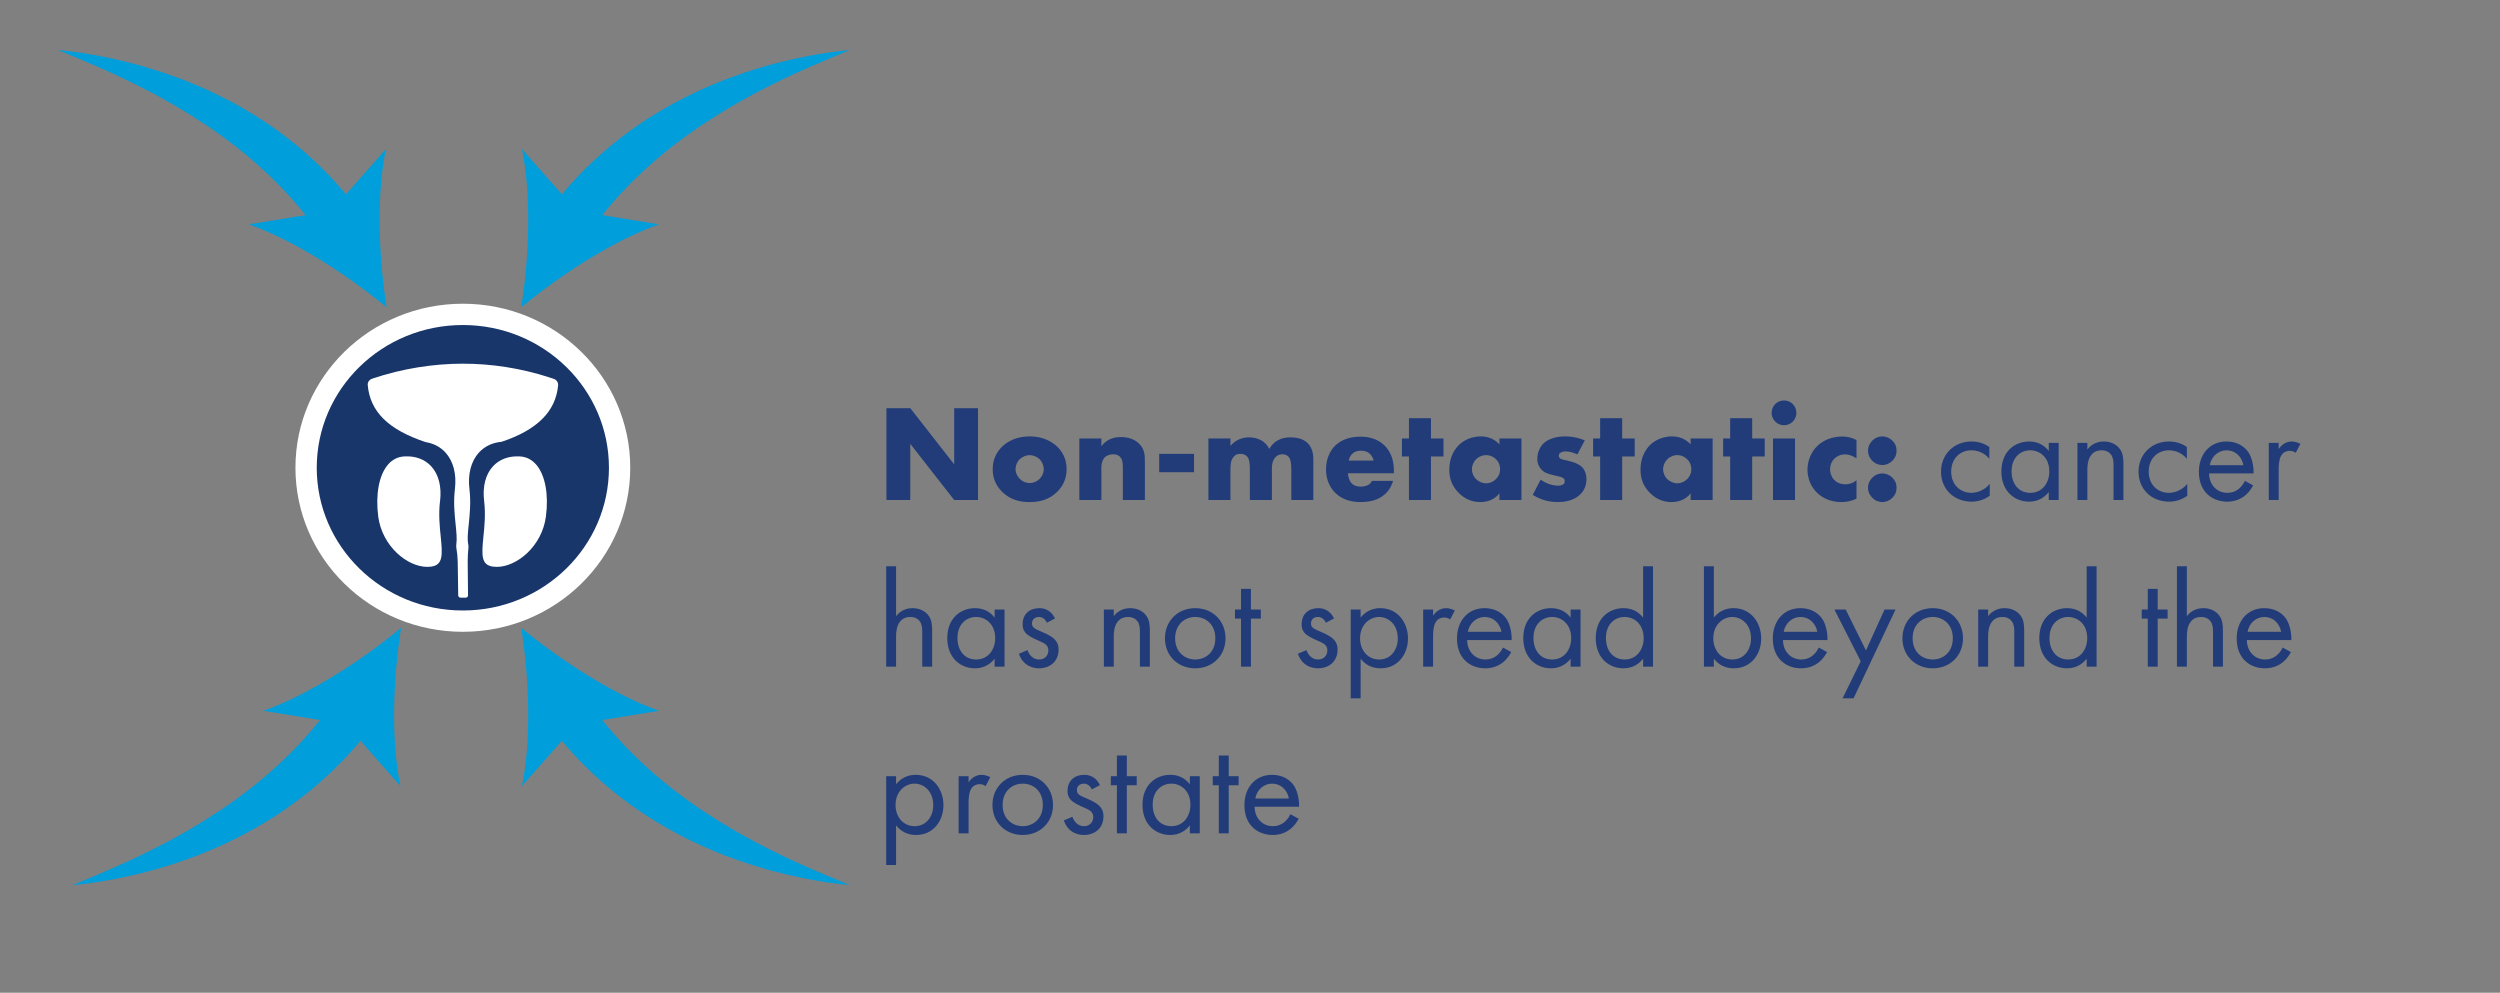
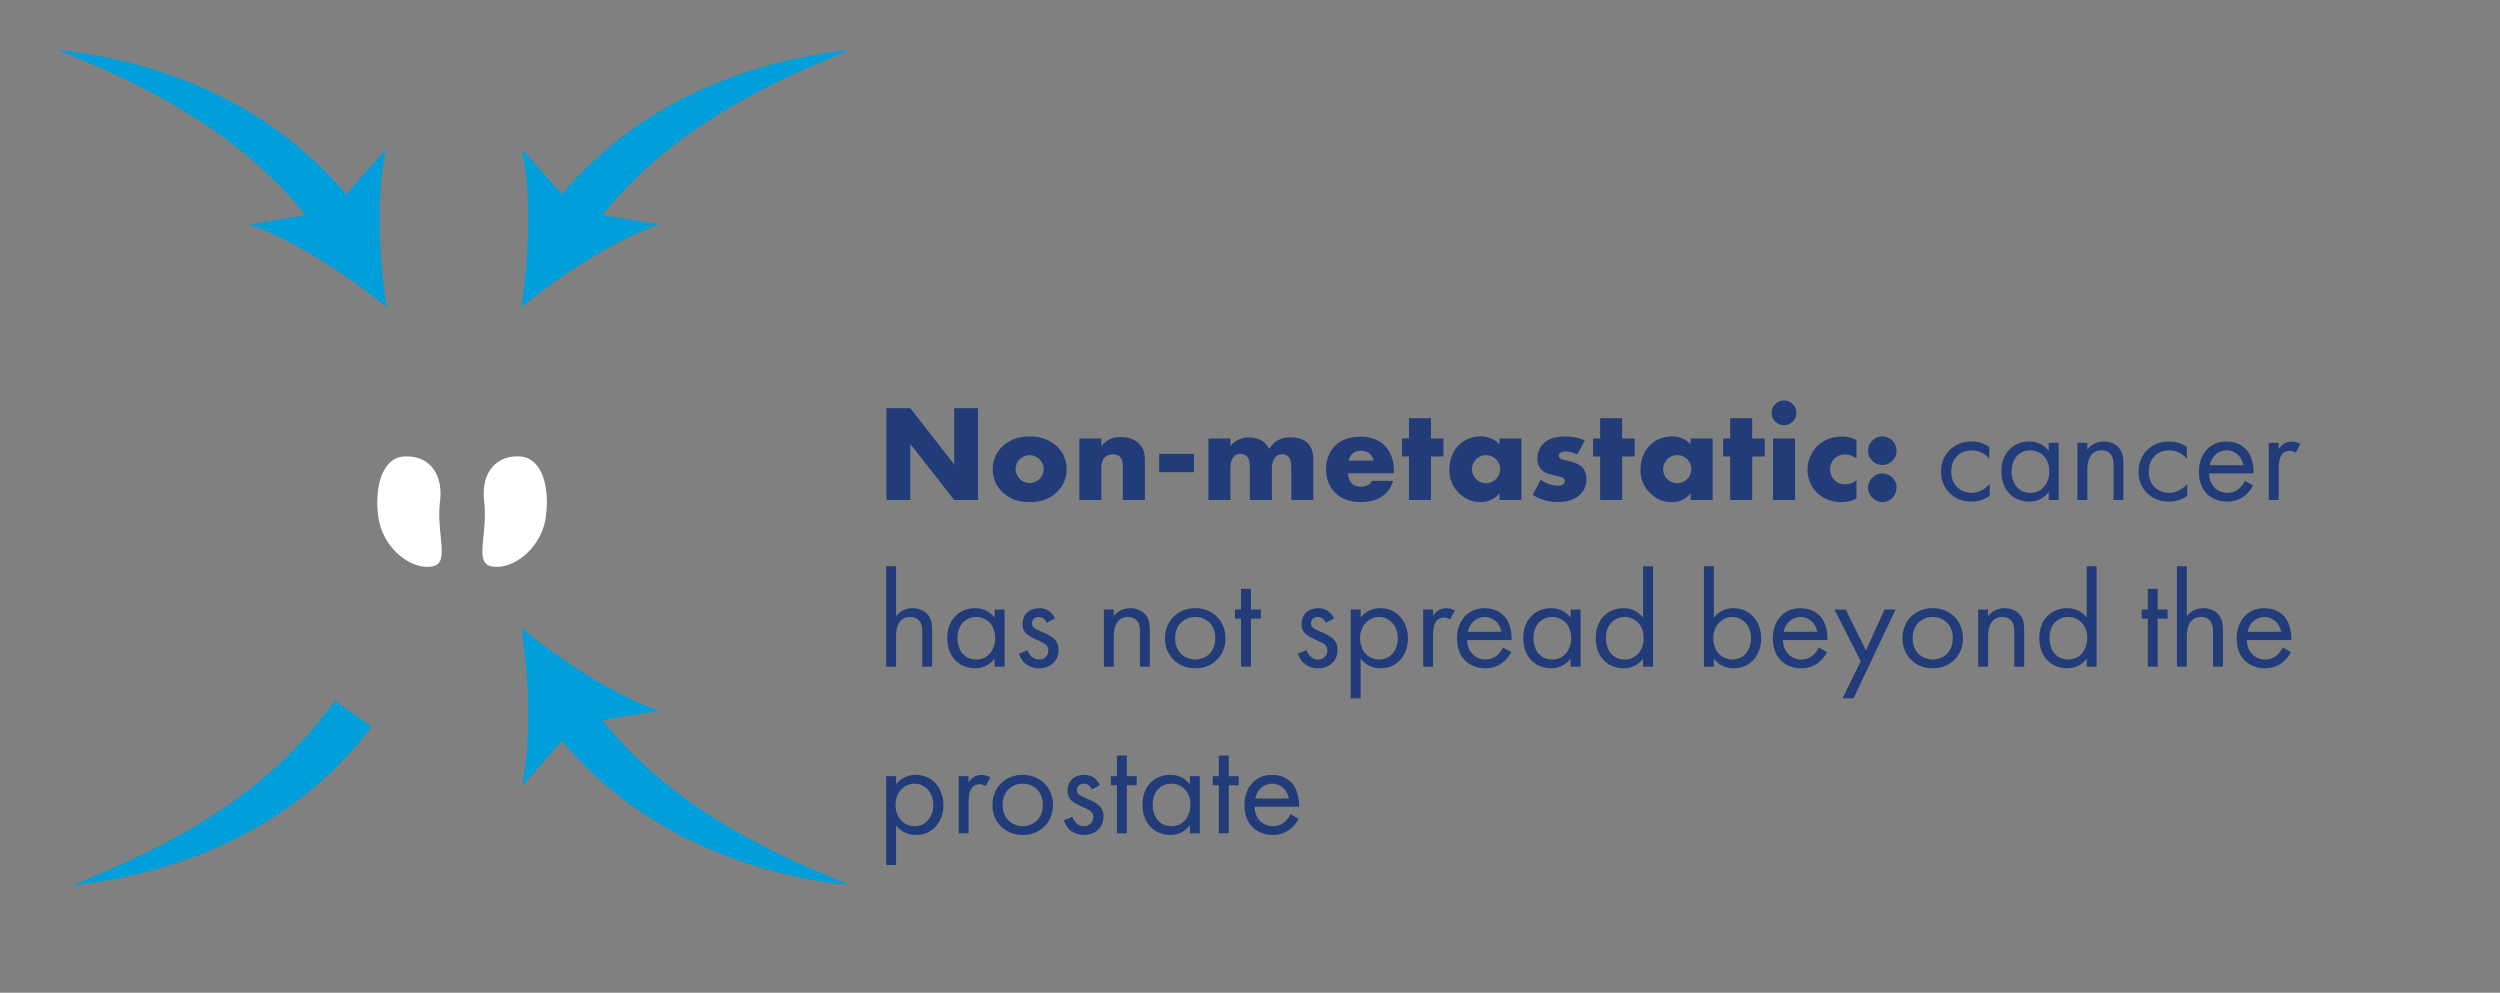
<svg xmlns="http://www.w3.org/2000/svg" width="345" height="137" viewBox="0 0 345 137" fill="none">
  <rect x="0" y="0" width="345" height="137" fill="#808080" stroke="none" />
  <path d="M125.617 69H122.33V56.327H125.617L131.678 64.079V56.327H134.965V69H131.678L125.617 61.248V69ZM142.103 62.806C141.609 62.806 141.077 63.034 140.735 63.357C140.355 63.718 140.146 64.25 140.146 64.744C140.146 65.257 140.393 65.751 140.735 66.093C141.096 66.454 141.59 66.663 142.103 66.663C142.597 66.663 143.091 66.454 143.452 66.093C143.832 65.732 144.041 65.238 144.041 64.744C144.041 64.288 143.832 63.737 143.452 63.357C143.11 63.034 142.578 62.806 142.103 62.806ZM147.195 64.744C147.195 65.884 146.815 66.967 145.884 67.879C144.763 68.981 143.452 69.285 142.084 69.285C140.849 69.285 139.481 69.038 138.303 67.879C137.372 66.967 136.992 65.884 136.992 64.744C136.992 63.224 137.676 62.236 138.303 61.628C139.006 60.944 140.241 60.222 142.084 60.222C143.965 60.222 145.181 60.963 145.884 61.628C146.511 62.236 147.195 63.224 147.195 64.744ZM148.949 69V60.507H151.989V61.571C152.825 60.469 153.946 60.317 154.687 60.317C155.561 60.317 156.492 60.526 157.195 61.229C157.917 61.951 157.993 62.673 157.993 63.604V69H154.953V64.706C154.953 64.212 154.972 63.471 154.573 63.053C154.288 62.749 153.908 62.692 153.604 62.692C153.129 62.692 152.73 62.863 152.483 63.091C152.179 63.376 151.989 63.927 151.989 64.44V69H148.949ZM159.969 65.162V62.635H164.776V65.162H159.969ZM166.762 69V60.507H169.802V61.533C170.524 60.659 171.512 60.355 172.348 60.355C172.956 60.355 173.526 60.488 173.982 60.735C174.609 61.058 174.951 61.533 175.16 61.951C175.502 61.343 175.939 60.982 176.319 60.773C176.927 60.431 177.516 60.355 178.086 60.355C178.713 60.355 179.739 60.45 180.442 61.134C181.202 61.875 181.24 62.882 181.24 63.471V69H178.2V64.801C178.2 63.908 178.105 63.3 177.763 62.977C177.592 62.825 177.364 62.692 176.965 62.692C176.623 62.692 176.338 62.787 176.072 63.034C175.559 63.528 175.521 64.231 175.521 64.649V69H172.481V64.801C172.481 63.984 172.424 63.338 172.082 62.977C171.816 62.692 171.474 62.635 171.17 62.635C170.847 62.635 170.581 62.692 170.334 62.939C169.802 63.452 169.802 64.269 169.802 64.801V69H166.762ZM192.356 64.991V65.314H186.029C186.029 65.77 186.2 66.378 186.561 66.739C186.751 66.929 187.131 67.157 187.815 67.157C187.891 67.157 188.423 67.138 188.803 66.929C188.993 66.815 189.202 66.625 189.335 66.359H192.242C192.109 66.834 191.843 67.499 191.216 68.107C190.589 68.715 189.601 69.285 187.758 69.285C186.637 69.285 185.288 69.038 184.243 67.993C183.692 67.442 182.989 66.397 182.989 64.782C182.989 63.357 183.521 62.217 184.262 61.495C184.965 60.811 186.067 60.26 187.739 60.26C188.727 60.26 190 60.469 191.007 61.419C192.204 62.559 192.356 64.041 192.356 64.991ZM186.124 63.566H189.563C189.487 63.243 189.297 62.882 189.069 62.654C188.67 62.255 188.119 62.198 187.815 62.198C187.302 62.198 186.903 62.331 186.58 62.654C186.371 62.882 186.181 63.186 186.124 63.566ZM199.203 62.996H197.474V69H194.434V62.996H193.465V60.507H194.434V57.714H197.474V60.507H199.203V62.996ZM206.92 61.324V60.507H209.96V69H206.92V68.069C206.217 69.038 205.115 69.285 204.279 69.285C203.367 69.285 202.246 69.019 201.22 67.936C200.403 67.062 200.004 66.093 200.004 64.82C200.004 63.224 200.631 62.103 201.315 61.419C202.037 60.697 203.158 60.222 204.374 60.222C205.742 60.222 206.559 60.925 206.92 61.324ZM205.058 62.806C204.678 62.806 204.165 62.939 203.728 63.357C203.31 63.756 203.12 64.307 203.12 64.744C203.12 65.238 203.329 65.77 203.709 66.131C204.032 66.435 204.564 66.701 205.077 66.701C205.571 66.701 206.065 66.492 206.445 66.112C206.711 65.846 207.015 65.428 207.015 64.744C207.015 64.345 206.901 63.813 206.426 63.357C206.141 63.091 205.704 62.806 205.058 62.806ZM211.522 68.297L212.605 66.188C212.966 66.454 213.403 66.682 213.821 66.815C214.201 66.948 214.676 67.024 214.999 67.024C215.227 67.024 215.588 66.967 215.778 66.796C215.911 66.663 215.93 66.549 215.93 66.397C215.93 66.264 215.911 66.131 215.778 66.017C215.588 65.846 215.284 65.789 214.98 65.713L214.182 65.523C213.764 65.428 213.156 65.276 212.7 64.782C212.377 64.44 212.149 63.965 212.149 63.319C212.149 62.502 212.472 61.742 212.947 61.248C213.593 60.583 214.733 60.222 215.987 60.222C217.241 60.222 218.21 60.564 218.704 60.773L217.678 62.711C217.26 62.521 216.633 62.293 216.082 62.293C215.778 62.293 215.569 62.35 215.379 62.464C215.208 62.559 215.113 62.692 215.113 62.882C215.113 63.148 215.284 63.281 215.474 63.357C215.759 63.471 216.006 63.471 216.481 63.604L217.032 63.756C217.431 63.87 218.039 64.174 218.286 64.421C218.704 64.82 218.932 65.485 218.932 66.112C218.932 67.138 218.495 67.822 218.077 68.221C217.089 69.209 215.645 69.285 214.942 69.285C214.182 69.285 212.985 69.19 211.522 68.297ZM225.588 62.996H223.859V69H220.819V62.996H219.85V60.507H220.819V57.714H223.859V60.507H225.588V62.996ZM233.305 61.324V60.507H236.345V69H233.305V68.069C232.602 69.038 231.5 69.285 230.664 69.285C229.752 69.285 228.631 69.019 227.605 67.936C226.788 67.062 226.389 66.093 226.389 64.82C226.389 63.224 227.016 62.103 227.7 61.419C228.422 60.697 229.543 60.222 230.759 60.222C232.127 60.222 232.944 60.925 233.305 61.324ZM231.443 62.806C231.063 62.806 230.55 62.939 230.113 63.357C229.695 63.756 229.505 64.307 229.505 64.744C229.505 65.238 229.714 65.77 230.094 66.131C230.417 66.435 230.949 66.701 231.462 66.701C231.956 66.701 232.45 66.492 232.83 66.112C233.096 65.846 233.4 65.428 233.4 64.744C233.4 64.345 233.286 63.813 232.811 63.357C232.526 63.091 232.089 62.806 231.443 62.806ZM243.531 62.996H241.802V69H238.762V62.996H237.793V60.507H238.762V57.714H241.802V60.507H243.531V62.996ZM244.673 60.507H247.713V69H244.673V60.507ZM244.483 56.973C244.483 56.023 245.243 55.263 246.193 55.263C247.143 55.263 247.903 56.023 247.903 56.973C247.903 57.923 247.143 58.683 246.193 58.683C245.243 58.683 244.483 57.923 244.483 56.973ZM256.197 66.264V68.81C255.38 69.209 254.715 69.285 254.088 69.285C252.435 69.285 251.352 68.582 250.744 67.993C249.946 67.214 249.433 66.074 249.433 64.82C249.433 63.566 249.946 62.369 250.801 61.533C251.599 60.773 252.777 60.241 254.221 60.241C254.753 60.241 255.437 60.336 256.197 60.716V63.262C255.798 62.977 255.266 62.711 254.62 62.711C253.898 62.711 253.442 62.996 253.138 63.3C252.72 63.718 252.549 64.269 252.549 64.763C252.549 65.238 252.72 65.789 253.081 66.188C253.366 66.492 253.86 66.834 254.639 66.834C255.076 66.834 255.646 66.739 256.197 66.264ZM259.764 64.174C259.346 64.174 258.833 64.041 258.377 63.585C258.13 63.338 257.788 62.882 257.788 62.198C257.788 61.514 258.13 61.058 258.377 60.811C258.833 60.355 259.346 60.222 259.764 60.222C260.239 60.222 260.752 60.412 261.17 60.83C261.493 61.153 261.721 61.571 261.721 62.198C261.721 62.825 261.493 63.243 261.151 63.585C260.752 63.984 260.258 64.174 259.764 64.174ZM259.764 69.285C259.346 69.285 258.833 69.152 258.377 68.696C258.13 68.449 257.788 67.993 257.788 67.309C257.788 66.625 258.13 66.169 258.377 65.922C258.833 65.466 259.346 65.333 259.764 65.333C260.239 65.333 260.752 65.523 261.17 65.941C261.493 66.264 261.721 66.682 261.721 67.309C261.721 67.936 261.493 68.354 261.151 68.696C260.752 69.095 260.258 69.285 259.764 69.285ZM274.53 61.685V63.319C273.808 62.407 272.763 62.141 272.06 62.141C270.597 62.141 269.267 63.167 269.267 65.086C269.267 67.005 270.635 68.012 272.041 68.012C272.858 68.012 273.865 67.651 274.587 66.777V68.411C273.732 69.038 272.82 69.228 272.078 69.228C269.628 69.228 267.861 67.48 267.861 65.105C267.861 62.692 269.647 60.925 272.078 60.925C273.333 60.925 274.15 61.419 274.53 61.685ZM282.728 62.236V61.115H284.096V69H282.728V67.898C282.272 68.487 281.417 69.228 280.03 69.228C278.035 69.228 276.192 67.822 276.192 65.048C276.192 62.331 278.016 60.925 280.03 60.925C281.55 60.925 282.367 61.761 282.728 62.236ZM280.182 62.141C278.833 62.141 277.598 63.129 277.598 65.048C277.598 66.739 278.548 68.012 280.182 68.012C281.854 68.012 282.804 66.625 282.804 65.067C282.804 63.034 281.398 62.141 280.182 62.141ZM286.687 69V61.115H288.055V62.027C288.302 61.704 289.005 60.925 290.316 60.925C291.247 60.925 292.102 61.305 292.577 62.008C292.976 62.597 293.033 63.243 293.033 64.117V69H291.665V64.155C291.665 63.68 291.627 63.129 291.304 62.711C291.038 62.369 290.62 62.141 290.012 62.141C289.537 62.141 289.024 62.274 288.625 62.749C288.093 63.376 288.055 64.307 288.055 64.877V69H286.687ZM301.786 61.685V63.319C301.064 62.407 300.019 62.141 299.316 62.141C297.853 62.141 296.523 63.167 296.523 65.086C296.523 67.005 297.891 68.012 299.297 68.012C300.114 68.012 301.121 67.651 301.843 66.777V68.411C300.988 69.038 300.076 69.228 299.335 69.228C296.884 69.228 295.117 67.48 295.117 65.105C295.117 62.692 296.903 60.925 299.335 60.925C300.589 60.925 301.406 61.419 301.786 61.685ZM309.794 66.359L310.934 66.986C310.706 67.423 310.364 67.898 309.965 68.259C309.243 68.905 308.35 69.228 307.343 69.228C305.443 69.228 303.448 68.031 303.448 65.105C303.448 62.749 304.892 60.925 307.267 60.925C308.806 60.925 309.775 61.685 310.25 62.369C310.744 63.072 311.029 64.288 310.991 65.333H304.854C304.873 66.967 305.994 68.012 307.362 68.012C308.008 68.012 308.521 67.822 308.977 67.442C309.338 67.138 309.623 66.739 309.794 66.359ZM304.949 64.193H309.585C309.357 62.958 308.426 62.141 307.267 62.141C306.108 62.141 305.158 63.015 304.949 64.193ZM313.09 69V61.115H314.458V61.97C314.591 61.761 315.18 60.925 316.244 60.925C316.662 60.925 317.118 61.077 317.46 61.248L316.814 62.483C316.51 62.274 316.225 62.217 316.016 62.217C315.465 62.217 315.123 62.445 314.914 62.711C314.686 63.015 314.458 63.547 314.458 64.839V69H313.09ZM122.292 92V78.149H123.66V85.027C123.907 84.704 124.61 83.925 125.921 83.925C126.852 83.925 127.707 84.305 128.182 85.008C128.581 85.597 128.638 86.243 128.638 87.117V92H127.27V87.155C127.27 86.68 127.232 86.129 126.909 85.711C126.643 85.369 126.225 85.141 125.617 85.141C125.142 85.141 124.629 85.274 124.23 85.749C123.698 86.376 123.66 87.307 123.66 87.877V92H122.292ZM137.259 85.236V84.115H138.627V92H137.259V90.898C136.803 91.487 135.948 92.228 134.561 92.228C132.566 92.228 130.723 90.822 130.723 88.048C130.723 85.331 132.547 83.925 134.561 83.925C136.081 83.925 136.898 84.761 137.259 85.236ZM134.713 85.141C133.364 85.141 132.129 86.129 132.129 88.048C132.129 89.739 133.079 91.012 134.713 91.012C136.385 91.012 137.335 89.625 137.335 88.067C137.335 86.034 135.929 85.141 134.713 85.141ZM145.588 85.35L144.467 85.939C144.277 85.483 143.878 85.141 143.365 85.141C142.871 85.141 142.415 85.426 142.415 86.034C142.415 86.604 142.795 86.775 143.688 87.155C144.828 87.63 145.36 87.991 145.664 88.371C146.006 88.789 146.082 89.207 146.082 89.644C146.082 91.297 144.885 92.228 143.365 92.228C143.042 92.228 141.275 92.19 140.61 90.214L141.788 89.72C141.94 90.138 142.396 91.012 143.384 91.012C144.277 91.012 144.676 90.347 144.676 89.758C144.676 89.017 144.144 88.77 143.403 88.447C142.453 88.029 141.845 87.725 141.484 87.288C141.18 86.908 141.123 86.528 141.123 86.129C141.123 84.742 142.092 83.925 143.422 83.925C143.84 83.925 144.961 84.001 145.588 85.35ZM152.332 92V84.115H153.7V85.027C153.947 84.704 154.65 83.925 155.961 83.925C156.892 83.925 157.747 84.305 158.222 85.008C158.621 85.597 158.678 86.243 158.678 87.117V92H157.31V87.155C157.31 86.68 157.272 86.129 156.949 85.711C156.683 85.369 156.265 85.141 155.657 85.141C155.182 85.141 154.669 85.274 154.27 85.749C153.738 86.376 153.7 87.307 153.7 87.877V92H152.332ZM164.943 92.228C162.549 92.228 160.763 90.48 160.763 88.086C160.763 85.692 162.53 83.925 164.943 83.925C167.356 83.925 169.123 85.692 169.123 88.086C169.123 90.48 167.337 92.228 164.943 92.228ZM164.943 85.141C163.499 85.141 162.169 86.167 162.169 88.086C162.169 90.024 163.537 91.012 164.943 91.012C166.368 91.012 167.717 90.005 167.717 88.086C167.717 86.148 166.387 85.141 164.943 85.141ZM173.995 85.369H172.627V92H171.259V85.369H170.423V84.115H171.259V81.265H172.627V84.115H173.995V85.369ZM184.089 85.35L182.968 85.939C182.778 85.483 182.379 85.141 181.866 85.141C181.372 85.141 180.916 85.426 180.916 86.034C180.916 86.604 181.296 86.775 182.189 87.155C183.329 87.63 183.861 87.991 184.165 88.371C184.507 88.789 184.583 89.207 184.583 89.644C184.583 91.297 183.386 92.228 181.866 92.228C181.543 92.228 179.776 92.19 179.111 90.214L180.289 89.72C180.441 90.138 180.897 91.012 181.885 91.012C182.778 91.012 183.177 90.347 183.177 89.758C183.177 89.017 182.645 88.77 181.904 88.447C180.954 88.029 180.346 87.725 179.985 87.288C179.681 86.908 179.624 86.528 179.624 86.129C179.624 84.742 180.593 83.925 181.923 83.925C182.341 83.925 183.462 84.001 184.089 85.35ZM187.766 90.898V96.37H186.398V84.115H187.766V85.217C188.697 84.058 189.894 83.925 190.464 83.925C192.934 83.925 194.302 85.977 194.302 88.105C194.302 90.271 192.915 92.228 190.521 92.228C189.248 92.228 188.355 91.658 187.766 90.898ZM190.331 91.012C191.927 91.012 192.896 89.682 192.896 88.105C192.896 86.167 191.585 85.141 190.312 85.141C189.039 85.141 187.69 86.186 187.69 88.086C187.69 89.701 188.716 91.012 190.331 91.012ZM196.399 92V84.115H197.767V84.97C197.9 84.761 198.489 83.925 199.553 83.925C199.971 83.925 200.427 84.077 200.769 84.248L200.123 85.483C199.819 85.274 199.534 85.217 199.325 85.217C198.774 85.217 198.432 85.445 198.223 85.711C197.995 86.015 197.767 86.547 197.767 87.839V92H196.399ZM207.41 89.359L208.55 89.986C208.322 90.423 207.98 90.898 207.581 91.259C206.859 91.905 205.966 92.228 204.959 92.228C203.059 92.228 201.064 91.031 201.064 88.105C201.064 85.749 202.508 83.925 204.883 83.925C206.422 83.925 207.391 84.685 207.866 85.369C208.36 86.072 208.645 87.288 208.607 88.333H202.47C202.489 89.967 203.61 91.012 204.978 91.012C205.624 91.012 206.137 90.822 206.593 90.442C206.954 90.138 207.239 89.739 207.41 89.359ZM202.565 87.193H207.201C206.973 85.958 206.042 85.141 204.883 85.141C203.724 85.141 202.774 86.015 202.565 87.193ZM216.747 85.236V84.115H218.115V92H216.747V90.898C216.291 91.487 215.436 92.228 214.049 92.228C212.054 92.228 210.211 90.822 210.211 88.048C210.211 85.331 212.035 83.925 214.049 83.925C215.569 83.925 216.386 84.761 216.747 85.236ZM214.201 85.141C212.852 85.141 211.617 86.129 211.617 88.048C211.617 89.739 212.567 91.012 214.201 91.012C215.873 91.012 216.823 89.625 216.823 88.067C216.823 86.034 215.417 85.141 214.201 85.141ZM226.748 85.236V78.149H228.116V92H226.748V90.898C226.292 91.487 225.437 92.228 224.05 92.228C222.055 92.228 220.212 90.822 220.212 88.048C220.212 85.331 222.036 83.925 224.05 83.925C225.57 83.925 226.387 84.761 226.748 85.236ZM224.202 85.141C222.853 85.141 221.618 86.129 221.618 88.048C221.618 89.739 222.568 91.012 224.202 91.012C225.874 91.012 226.824 89.625 226.824 88.067C226.824 86.034 225.418 85.141 224.202 85.141ZM236.51 90.898V92H235.142V78.149H236.51V85.217C237.441 84.058 238.638 83.925 239.208 83.925C241.678 83.925 243.046 85.977 243.046 88.105C243.046 90.271 241.659 92.228 239.265 92.228C237.992 92.228 237.099 91.658 236.51 90.898ZM239.075 91.012C240.671 91.012 241.64 89.682 241.64 88.105C241.64 86.167 240.329 85.141 239.056 85.141C237.783 85.141 236.434 86.186 236.434 88.086C236.434 89.701 237.46 91.012 239.075 91.012ZM250.995 89.359L252.135 89.986C251.907 90.423 251.565 90.898 251.166 91.259C250.444 91.905 249.551 92.228 248.544 92.228C246.644 92.228 244.649 91.031 244.649 88.105C244.649 85.749 246.093 83.925 248.468 83.925C250.007 83.925 250.976 84.685 251.451 85.369C251.945 86.072 252.23 87.288 252.192 88.333H246.055C246.074 89.967 247.195 91.012 248.563 91.012C249.209 91.012 249.722 90.822 250.178 90.442C250.539 90.138 250.824 89.739 250.995 89.359ZM246.15 87.193H250.786C250.558 85.958 249.627 85.141 248.468 85.141C247.309 85.141 246.359 86.015 246.15 87.193ZM254.271 96.37L256.779 91.259L253.15 84.115H254.708L257.501 89.758L260.066 84.115H261.586L255.791 96.37H254.271ZM266.715 92.228C264.321 92.228 262.535 90.48 262.535 88.086C262.535 85.692 264.302 83.925 266.715 83.925C269.128 83.925 270.895 85.692 270.895 88.086C270.895 90.48 269.109 92.228 266.715 92.228ZM266.715 85.141C265.271 85.141 263.941 86.167 263.941 88.086C263.941 90.024 265.309 91.012 266.715 91.012C268.14 91.012 269.489 90.005 269.489 88.086C269.489 86.148 268.159 85.141 266.715 85.141ZM272.993 92V84.115H274.361V85.027C274.608 84.704 275.311 83.925 276.622 83.925C277.553 83.925 278.408 84.305 278.883 85.008C279.282 85.597 279.339 86.243 279.339 87.117V92H277.971V87.155C277.971 86.68 277.933 86.129 277.61 85.711C277.344 85.369 276.926 85.141 276.318 85.141C275.843 85.141 275.33 85.274 274.931 85.749C274.399 86.376 274.361 87.307 274.361 87.877V92H272.993ZM287.96 85.236V78.149H289.328V92H287.96V90.898C287.504 91.487 286.649 92.228 285.262 92.228C283.267 92.228 281.424 90.822 281.424 88.048C281.424 85.331 283.248 83.925 285.262 83.925C286.782 83.925 287.599 84.761 287.96 85.236ZM285.414 85.141C284.065 85.141 282.83 86.129 282.83 88.048C282.83 89.739 283.78 91.012 285.414 91.012C287.086 91.012 288.036 89.625 288.036 88.067C288.036 86.034 286.63 85.141 285.414 85.141ZM299.128 85.369H297.76V92H296.392V85.369H295.556V84.115H296.392V81.265H297.76V84.115H299.128V85.369ZM300.417 92V78.149H301.785V85.027C302.032 84.704 302.735 83.925 304.046 83.925C304.977 83.925 305.832 84.305 306.307 85.008C306.706 85.597 306.763 86.243 306.763 87.117V92H305.395V87.155C305.395 86.68 305.357 86.129 305.034 85.711C304.768 85.369 304.35 85.141 303.742 85.141C303.267 85.141 302.754 85.274 302.355 85.749C301.823 86.376 301.785 87.307 301.785 87.877V92H300.417ZM315.008 89.359L316.148 89.986C315.92 90.423 315.578 90.898 315.179 91.259C314.457 91.905 313.564 92.228 312.557 92.228C310.657 92.228 308.662 91.031 308.662 88.105C308.662 85.749 310.106 83.925 312.481 83.925C314.02 83.925 314.989 84.685 315.464 85.369C315.958 86.072 316.243 87.288 316.205 88.333H310.068C310.087 89.967 311.208 91.012 312.576 91.012C313.222 91.012 313.735 90.822 314.191 90.442C314.552 90.138 314.837 89.739 315.008 89.359ZM310.163 87.193H314.799C314.571 85.958 313.64 85.141 312.481 85.141C311.322 85.141 310.372 86.015 310.163 87.193ZM123.66 113.898V119.37H122.292V107.115H123.66V108.217C124.591 107.058 125.788 106.925 126.358 106.925C128.828 106.925 130.196 108.977 130.196 111.105C130.196 113.271 128.809 115.228 126.415 115.228C125.142 115.228 124.249 114.658 123.66 113.898ZM126.225 114.012C127.821 114.012 128.79 112.682 128.79 111.105C128.79 109.167 127.479 108.141 126.206 108.141C124.933 108.141 123.584 109.186 123.584 111.086C123.584 112.701 124.61 114.012 126.225 114.012ZM132.293 115V107.115H133.661V107.97C133.794 107.761 134.383 106.925 135.447 106.925C135.865 106.925 136.321 107.077 136.663 107.248L136.017 108.483C135.713 108.274 135.428 108.217 135.219 108.217C134.668 108.217 134.326 108.445 134.117 108.711C133.889 109.015 133.661 109.547 133.661 110.839V115H132.293ZM141.137 115.228C138.743 115.228 136.957 113.48 136.957 111.086C136.957 108.692 138.724 106.925 141.137 106.925C143.55 106.925 145.317 108.692 145.317 111.086C145.317 113.48 143.531 115.228 141.137 115.228ZM141.137 108.141C139.693 108.141 138.363 109.167 138.363 111.086C138.363 113.024 139.731 114.012 141.137 114.012C142.562 114.012 143.911 113.005 143.911 111.086C143.911 109.148 142.581 108.141 141.137 108.141ZM151.785 108.35L150.664 108.939C150.474 108.483 150.075 108.141 149.562 108.141C149.068 108.141 148.612 108.426 148.612 109.034C148.612 109.604 148.992 109.775 149.885 110.155C151.025 110.63 151.557 110.991 151.861 111.371C152.203 111.789 152.279 112.207 152.279 112.644C152.279 114.297 151.082 115.228 149.562 115.228C149.239 115.228 147.472 115.19 146.807 113.214L147.985 112.72C148.137 113.138 148.593 114.012 149.581 114.012C150.474 114.012 150.873 113.347 150.873 112.758C150.873 112.017 150.341 111.77 149.6 111.447C148.65 111.029 148.042 110.725 147.681 110.288C147.377 109.908 147.32 109.528 147.32 109.129C147.32 107.742 148.289 106.925 149.619 106.925C150.037 106.925 151.158 107.001 151.785 108.35ZM156.869 108.369H155.501V115H154.133V108.369H153.297V107.115H154.133V104.265H155.501V107.115H156.869V108.369ZM164.2 108.236V107.115H165.568V115H164.2V113.898C163.744 114.487 162.889 115.228 161.502 115.228C159.507 115.228 157.664 113.822 157.664 111.048C157.664 108.331 159.488 106.925 161.502 106.925C163.022 106.925 163.839 107.761 164.2 108.236ZM161.654 108.141C160.305 108.141 159.07 109.129 159.07 111.048C159.07 112.739 160.02 114.012 161.654 114.012C163.326 114.012 164.276 112.625 164.276 111.067C164.276 109.034 162.87 108.141 161.654 108.141ZM170.933 108.369H169.565V115H168.197V108.369H167.361V107.115H168.197V104.265H169.565V107.115H170.933V108.369ZM178.075 112.359L179.215 112.986C178.987 113.423 178.645 113.898 178.246 114.259C177.524 114.905 176.631 115.228 175.624 115.228C173.724 115.228 171.729 114.031 171.729 111.105C171.729 108.749 173.173 106.925 175.548 106.925C177.087 106.925 178.056 107.685 178.531 108.369C179.025 109.072 179.31 110.288 179.272 111.333H173.135C173.154 112.967 174.275 114.012 175.643 114.012C176.289 114.012 176.802 113.822 177.258 113.442C177.619 113.138 177.904 112.739 178.075 112.359ZM173.23 110.193H177.866C177.638 108.958 176.707 108.141 175.548 108.141C174.389 108.141 173.439 109.015 173.23 110.193Z" fill="#213C79" />
-   <path d="M63.872 85.718C75.819 85.718 85.504 76.241 85.504 64.55C85.504 52.86 75.819 43.383 63.872 43.383C51.926 43.383 42.241 52.86 42.241 64.55C42.241 76.241 51.926 85.718 63.872 85.718Z" fill="#18366A" stroke="white" stroke-width="2.94" stroke-miterlimit="10" />
-   <path d="M76.396 52.273L75.681 52.042C71.854 50.814 67.874 50.188 63.849 50.188C59.825 50.188 55.465 50.873 51.47 52.221L51.341 52.266C50.953 52.4 50.709 52.757 50.748 53.152C51.075 56.815 53.608 59.309 58.744 61.014C59.847 61.193 60.776 61.677 61.483 62.459C62.564 63.65 63.028 65.444 62.777 67.507C62.564 69.286 62.724 70.924 62.876 72.369C62.982 73.404 63.081 74.379 62.974 75.138C62.952 75.295 62.952 75.444 62.974 75.578C63.089 76.218 63.15 76.873 63.165 77.521L63.233 82.159C63.233 82.331 63.385 82.48 63.56 82.48H64.26C64.352 82.48 64.435 82.442 64.496 82.383C64.557 82.323 64.595 82.241 64.588 82.152L64.542 77.506C64.542 76.903 64.572 76.196 64.641 75.63C64.664 75.473 64.656 75.325 64.626 75.183C64.473 74.461 64.557 73.627 64.664 72.57L64.686 72.376C64.831 70.932 64.998 69.294 64.785 67.514C64.534 65.452 64.998 63.665 66.079 62.466C66.862 61.602 67.935 61.089 69.191 60.97C69.191 60.97 69.206 60.97 69.214 60.97C74.136 59.332 76.693 56.778 77.02 53.174C77.058 52.779 76.799 52.407 76.411 52.281L76.396 52.273Z" fill="white" />
  <path d="M60.73 69.129C60.966 67.178 60.54 65.488 59.528 64.371C58.63 63.381 57.329 62.897 55.785 62.986C54.887 63.039 54.126 63.426 53.517 64.141C52.3 65.578 51.806 68.243 52.194 71.266C52.726 75.368 56.196 78.228 58.973 78.228C59.14 78.228 59.308 78.22 59.467 78.198C61.141 77.989 61.08 76.642 60.822 74.073C60.677 72.681 60.502 70.953 60.723 69.136L60.73 69.129Z" fill="white" />
  <path d="M71.755 62.986C70.211 62.897 68.91 63.381 68.012 64.371C67 65.481 66.574 67.171 66.81 69.129C67.03 70.946 66.855 72.681 66.711 74.073C66.452 76.642 66.391 77.989 68.065 78.198C68.225 78.22 68.392 78.228 68.56 78.228C71.337 78.228 74.806 75.368 75.339 71.266C75.734 68.243 75.24 65.578 74.015 64.141C73.406 63.426 72.645 63.039 71.748 62.986H71.755Z" fill="white" />
  <path d="M117.28 6.9C113.659 8.4 110.089 9.88 106.673 11.608C105.813 12.02 104.976 12.473 104.128 12.903C103.285 13.348 102.474 13.829 101.644 14.284C100.821 14.748 100.022 15.247 99.218 15.73C98.419 16.228 97.647 16.747 96.856 17.247C93.759 19.328 90.848 21.616 88.208 24.143C85.549 26.652 83.202 29.429 81.071 32.337L76.005 28.782C78.406 25.514 81.283 22.591 84.406 20.008C87.54 17.441 90.954 15.236 94.539 13.434C95.45 13.001 96.334 12.54 97.253 12.147C98.177 11.762 99.091 11.352 100.017 10.998C100.956 10.661 101.89 10.308 102.832 9.994C103.778 9.696 104.72 9.383 105.67 9.108C109.492 8.053 113.357 7.263 117.28 6.9Z" fill="#009EDB" />
  <path d="M71.927 42.408C73.004 35.727 73.368 26.895 72.018 20.562L79.563 29.111L90.951 30.959C84.719 33.129 77.202 38.027 71.935 42.41L71.927 42.408Z" fill="#009EDB" />
  <path d="M10 122.148C13.621 120.647 17.191 119.168 20.607 117.44C21.467 117.028 22.304 116.574 23.152 116.145C23.995 115.7 24.806 115.219 25.636 114.763C26.459 114.3 27.258 113.801 28.062 113.318C28.861 112.82 29.633 112.301 30.424 111.801C33.521 109.72 36.432 107.432 39.072 104.904C41.731 102.396 44.078 99.618 46.209 96.711L51.275 100.266C48.874 103.534 45.997 106.457 42.874 109.04C39.74 111.607 36.326 113.811 32.741 115.614C31.83 116.047 30.946 116.507 30.027 116.901C29.103 117.286 28.189 117.696 27.263 118.05C26.324 118.387 25.39 118.74 24.448 119.054C23.502 119.352 22.56 119.665 21.61 119.94C17.788 120.995 13.923 121.785 10 122.148Z" fill="#009EDB" />
-   <path d="M55.352 86.64C54.275 93.32 53.911 102.153 55.261 108.486L47.716 99.937L36.328 98.089C42.56 95.919 50.077 91.021 55.344 86.638L55.352 86.64Z" fill="#009EDB" />
  <path d="M8 6.9C11.621 8.4 15.191 9.88 18.607 11.608C19.467 12.02 20.304 12.473 21.152 12.903C21.995 13.348 22.806 13.829 23.636 14.284C24.459 14.748 25.258 15.247 26.062 15.73C26.861 16.228 27.633 16.747 28.424 17.247C31.521 19.328 34.432 21.616 37.072 24.143C39.731 26.652 42.078 29.429 44.209 32.337L49.275 28.782C46.874 25.514 43.997 22.591 40.874 20.008C37.74 17.441 34.326 15.236 30.741 13.434C29.83 13.001 28.946 12.54 28.027 12.147C27.103 11.762 26.189 11.352 25.263 10.998C24.324 10.661 23.39 10.308 22.448 9.994C21.502 9.696 20.56 9.383 19.61 9.108C15.788 8.053 11.923 7.263 8 6.9Z" fill="#009EDB" />
  <path d="M53.353 42.408C52.276 35.727 51.913 26.895 53.262 20.562L45.717 29.111L34.329 30.959C40.561 33.129 48.078 38.027 53.345 42.41L53.353 42.408Z" fill="#009EDB" />
  <path d="M117.279 122.148C113.658 120.647 110.088 119.168 106.672 117.44C105.812 117.028 104.975 116.574 104.127 116.145C103.284 115.7 102.473 115.219 101.643 114.763C100.82 114.3 100.021 113.801 99.217 113.318C98.418 112.82 97.646 112.301 96.855 111.801C93.758 109.72 90.847 107.432 88.207 104.904C85.548 102.396 83.201 99.618 81.07 96.711L76.004 100.266C78.405 103.534 81.282 106.457 84.405 109.04C87.539 111.607 90.953 113.811 94.538 115.614C95.449 116.047 96.334 116.507 97.252 116.901C98.176 117.286 99.09 117.696 100.016 118.05C100.955 118.387 101.889 118.74 102.831 119.054C103.777 119.352 104.719 119.665 105.669 119.94C109.491 120.995 113.356 121.785 117.279 122.148Z" fill="#009EDB" />
  <path d="M71.927 86.64C73.004 93.32 73.368 102.153 72.018 108.486L79.563 99.937L90.951 98.089C84.719 95.919 77.202 91.021 71.935 86.638L71.927 86.64Z" fill="#009EDB" />
</svg>